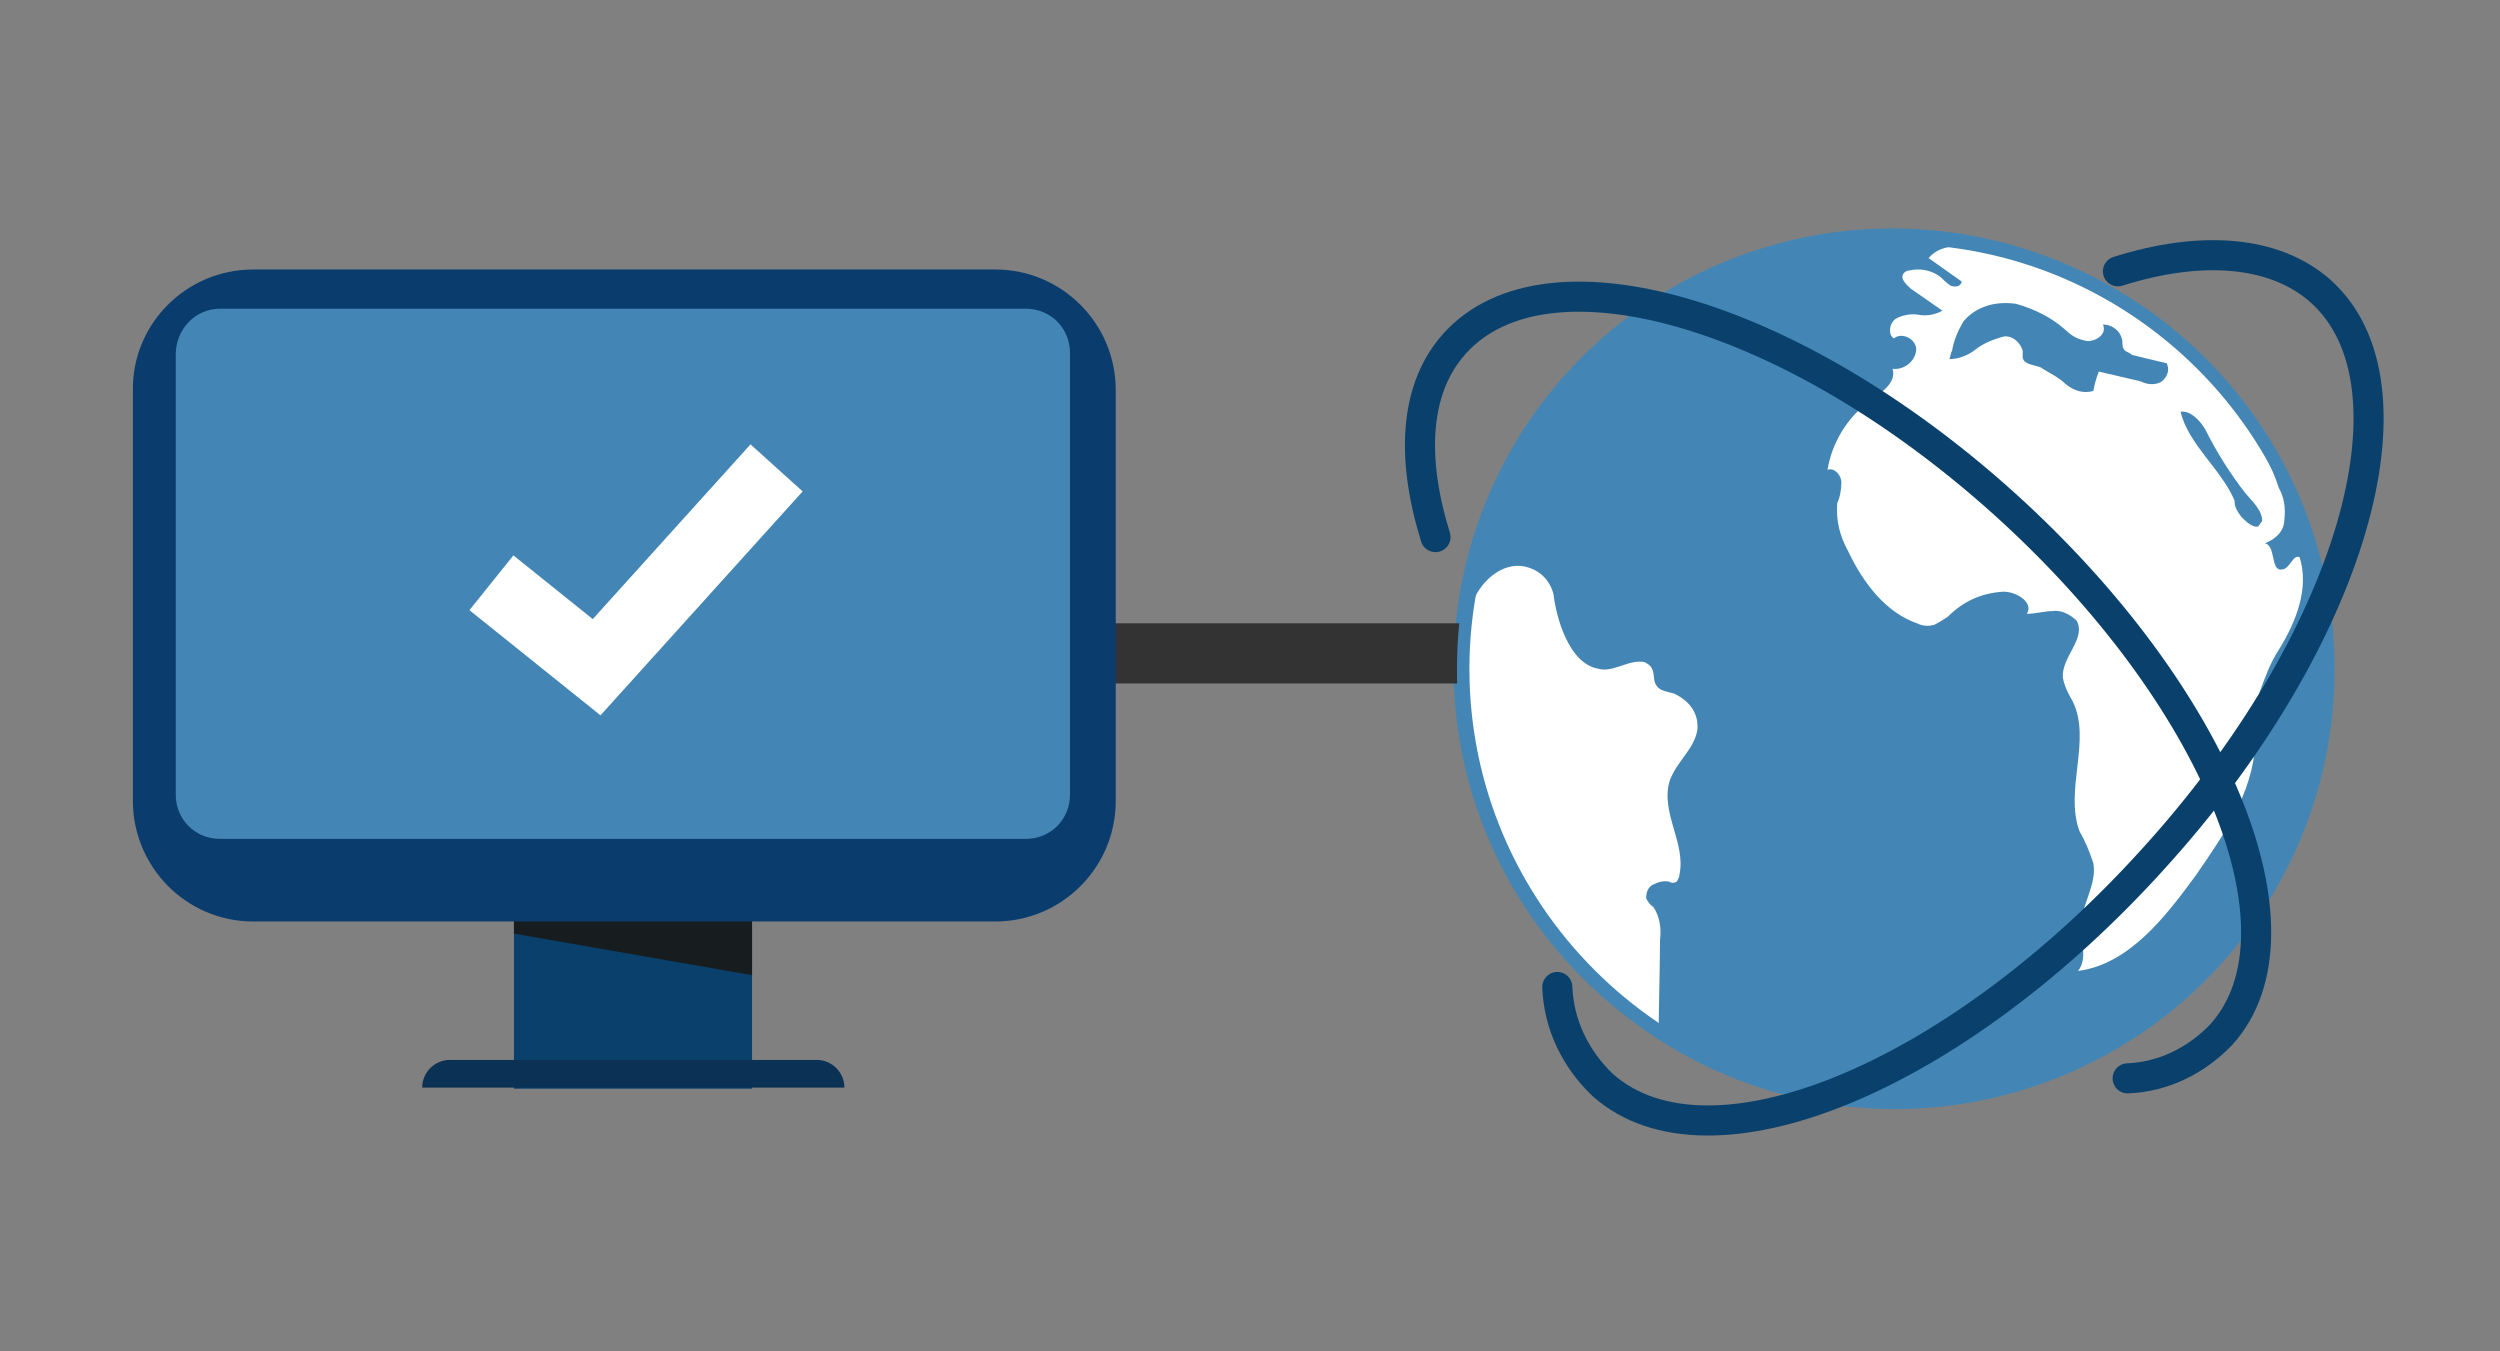
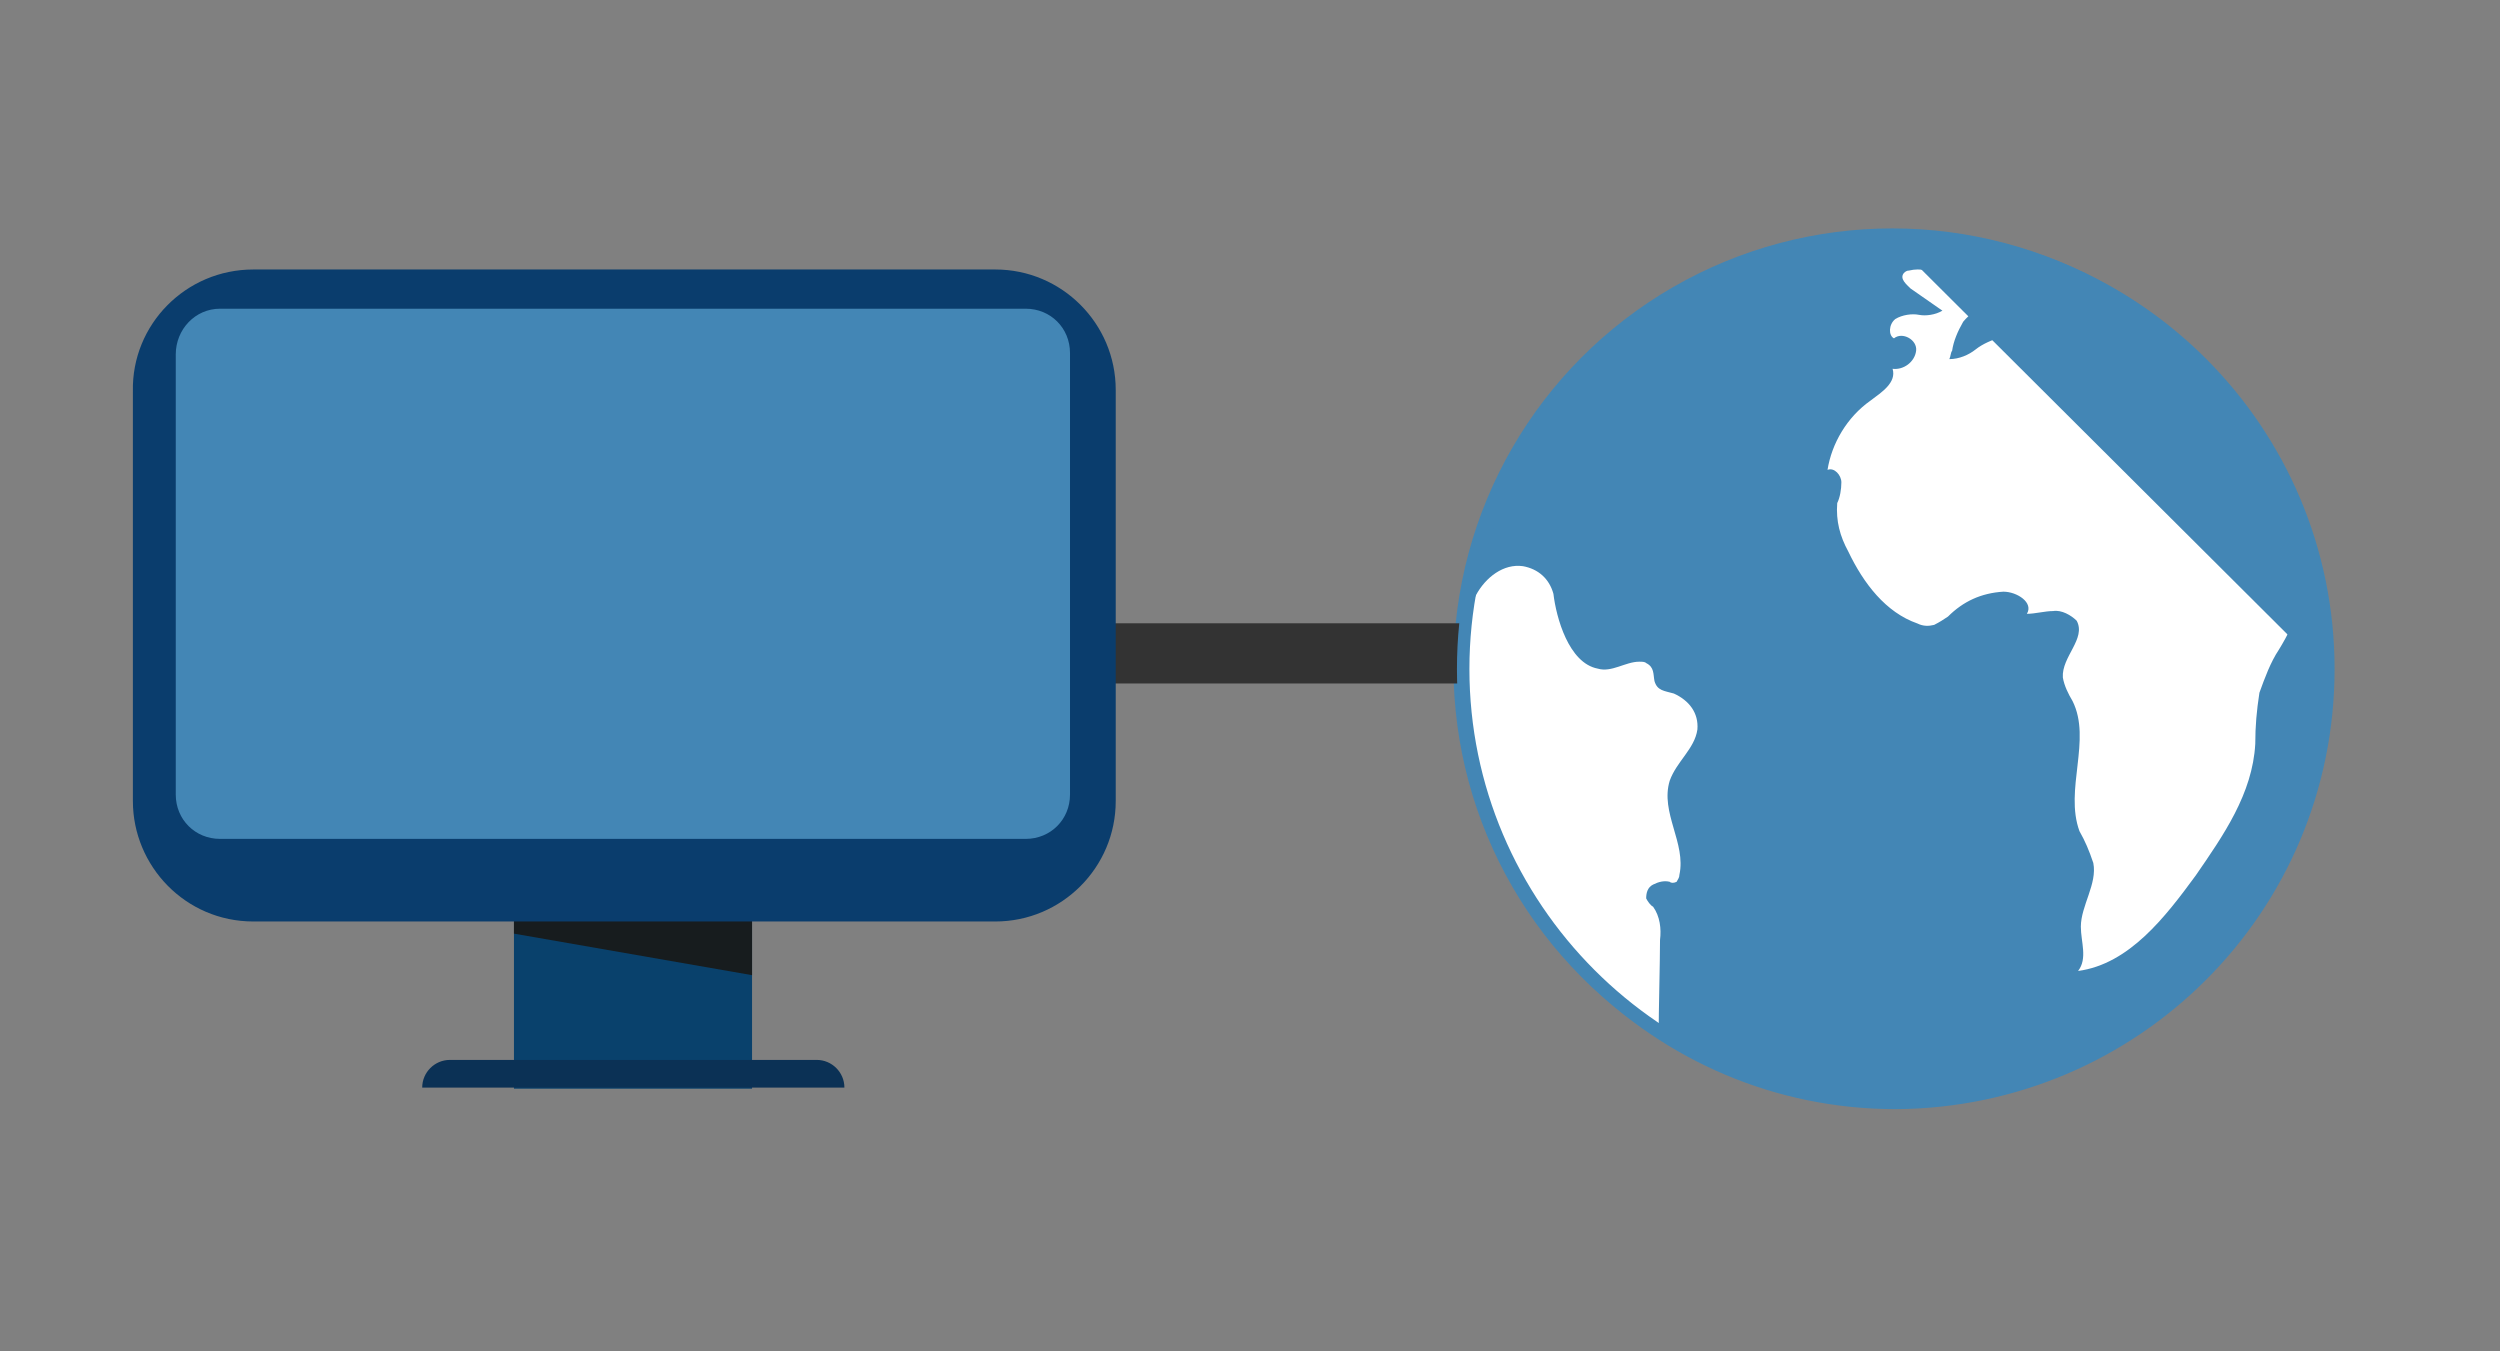
<svg xmlns="http://www.w3.org/2000/svg" version="1.1" id="レイヤー_1" x="0" y="0" viewBox="0 0 180.6 97.6" xml:space="preserve">
  <rect x="0" y="0" width="180.6" height="97.6" fill="#808080" stroke="none" />
  <style>.st0{fill:#4386b5}.st2{fill:#fff}.st9{fill:none;stroke:#09416c;stroke-width:2.174;stroke-linecap:round;stroke-miterlimit:10}</style>
  <g id="アートワーク_22" transform="translate(89.692 35.872)">
    <g id="グループ_46134" transform="translate(-89.692 -35.872)">
      <circle id="楕円形_4999" class="st0" cx="136.7" cy="48.2" r="31.7" />
      <path id="線_565" fill="none" stroke="#333" stroke-width="4.348" stroke-miterlimit="10" d="M77.9 47.2h30.6" />
      <g id="グループ_46125" transform="translate(106.62 .743)">
        <g id="グループ_46124">
          <g id="グループ_46123">
            <g id="グループ_46120" transform="translate(.248)">
              <g id="グループ_46119">
-                 <circle id="楕円形_5000" class="st0" cx="30.1" cy="47.6" r="31.2" />
-               </g>
+                 </g>
            </g>
            <g id="グループ_46122" transform="translate(0 26.358)">
              <g id="グループ_46121">
                <path id="パス_521854" class="st2" d="M8.8 21.2c1 .3 2-.5 3-.5.2 0 .4 0 .5.1.6.3.5.8.6 1.3.2.7.7.7 1.4.9 1.1.5 1.8 1.4 1.7 2.6-.2 1.4-1.5 2.3-2 3.7-.7 2.3 1.2 4.5.7 6.8 0 .2-.1.3-.2.5-.2.1-.4.1-.5 0-.4-.1-.8 0-1.2.2-.4.2-.5.6-.5 1 .1.2.3.5.5.6.5.7.6 1.6.5 2.4 0 1.6-.1 5.2-.1 6.8-3.2-2-5.9-4.6-8-7.7C1.9 35.4-.1 30-.9 24.5c-.5-2.6-.5-6.2.9-8.6.7-1.3 2-2.3 3.4-2.1 1.1.2 1.9.9 2.2 2 .2 1.7 1.1 5 3.2 5.4z" />
              </g>
            </g>
            <path id="パス_521855" class="st2" d="M59.5 39.5c-.5-.2-.7.9-1.3.9-.8.1-.4-1.7-1.2-1.9.8-.3 1.4-.9 1.4-1.7.1-.8 0-1.6-.4-2.3-.5-1.6-1.4-3.1-2.3-4.5-2.6-3.9-6.1-7.1-10.3-9.4-2.7-1.4-5.5-2.4-8.4-3.2-1.4-.4-3.3-.7-4.3.5l2.4 1.7c-.1.4-.5.4-.8.3-.3-.2-.5-.4-.7-.6-.6-.5-1.5-.7-2.3-.5-.2 0-.3.1-.4.2-.3.4.2.8.5 1.1l2.3 1.6c-.5.3-1.2.4-1.7.3-.5-.1-1.2 0-1.7.3-.5.4-.5 1.2-.1 1.4.6-.5 1.7.1 1.6.9-.1.8-.9 1.4-1.7 1.3.3 1-.8 1.7-1.6 2.3-1.7 1.2-2.8 3.1-3.1 5 .5-.2 1 .4 1 .9s-.1 1.1-.3 1.5c-.1 1.3.2 2.4.8 3.5 1.1 2.3 2.7 4.4 5 5.2.4.2.8.2 1.2.1.4-.2.7-.4 1-.6 1.1-1.1 2.4-1.7 4-1.8 1 0 2.2.8 1.7 1.6.6 0 1.3-.2 1.9-.2.6-.1 1.3.3 1.7.7.7 1.3-1.1 2.6-1 4.1.1.6.4 1.2.7 1.7 1.4 2.8-.6 6.4.5 9.4.4.7.7 1.4 1 2.3.3 1.5-.9 3.1-.9 4.6 0 1.1.5 2.3-.2 3.2 3.7-.5 6.3-3.9 8.5-6.9 2-2.9 4.1-5.9 4.3-9.5 0-1.3.1-2.4.3-3.7.4-1.1.8-2.2 1.4-3.1 1.3-2.1 2.2-4.5 1.5-6.7zM49.4 26.9c-.5.2-1 .1-1.4-.1l-3-.7c-.2.5-.3.9-.4 1.4-.7.2-1.4 0-2-.5-.5-.5-1.2-.8-1.8-1.2-.5-.2-1.2-.2-1.3-.7v-.5c-.2-.7-.9-1.2-1.5-1-.7.2-1.4.5-1.9.9s-1.2.7-1.9.7c.1-.2.1-.5.2-.6.1-.7.4-1.4.8-2.1.9-1.1 2.3-1.5 3.8-1.3 1.4.4 2.6 1 3.6 1.9.5.5 1 .7 1.6.8.6 0 1.4-.5 1.1-1.2.7 0 1.3.5 1.4 1.2 0 .3 0 .5.2.7.2.1.4.2.5.3l2.5.6c.3.6-.1 1.2-.5 1.4zm7.1 10.4h-.2c-.4-.1-.7-.4-1-.7-.3-.4-.5-.7-.5-1.2-1-2.3-3.3-4-3.9-6.4.7-.1 1.4.6 1.8 1.3.8 1.6 1.8 3.2 2.9 4.6.5.6 1.2 1.2 1.2 2-.1.1-.2.3-.3.4z" />
          </g>
        </g>
      </g>
      <g id="グループ_46126" transform="translate(106.35 .225)">
-         <path id="パス_521856" class="st0" d="M30.6 79.9c-17.5 0-31.7-14.2-31.7-31.8s14.2-31.7 31.7-31.7 31.7 14.2 31.7 31.7c0 17.6-14.2 31.7-31.7 31.8zm0-62.5c-17 0-30.8 13.8-30.8 30.7s13.8 30.8 30.8 30.8 30.8-13.8 30.8-30.8c0-16.9-13.8-30.7-30.8-30.7z" />
+         <path id="パス_521856" class="st0" d="M30.6 79.9c-17.5 0-31.7-14.2-31.7-31.8s14.2-31.7 31.7-31.7 31.7 14.2 31.7 31.7c0 17.6-14.2 31.7-31.7 31.8zm0-62.5c-17 0-30.8 13.8-30.8 30.7s13.8 30.8 30.8 30.8 30.8-13.8 30.8-30.8z" />
      </g>
      <g id="グループ_46133" transform="translate(0 3.368)">
        <g id="グループ_46130">
          <g id="グループ_46129" transform="translate(30.628 40.278)">
            <path id="長方形_15904" fill="#09416c" d="M6.5 14.4h17.2V35H6.5z" />
            <g id="グループ_46128">
              <g id="グループ_46127">
                <path id="パス_521857" d="M6.5 12.1v11.7l17.2 3V12.1H6.5z" fill="#171c1e" />
              </g>
            </g>
          </g>
          <path id="長方形_15905" d="M32.5 73.2H59c1.1 0 2 .9 2 2H30.5c0-1.1.9-2 2-2z" fill="#0b3155" />
          <path id="長方形_15906" d="M18.3 16.1h53.6c4.8 0 8.7 3.9 8.7 8.7v29.7c0 4.8-3.9 8.7-8.7 8.7H18.3c-4.9 0-8.7-4-8.7-8.7V24.9c-.1-4.8 3.8-8.8 8.7-8.8z" fill="#0a3d6d" />
        </g>
        <g id="グループ_46131" transform="translate(3.497 3.133)">
          <path id="長方形_15907" class="st0" d="M12.4 15.8h58.2c1.8 0 3.2 1.4 3.2 3.2v31.9c0 1.8-1.4 3.2-3.2 3.2H12.4c-1.8 0-3.2-1.4-3.2-3.2V19.1c0-1.8 1.4-3.3 3.2-3.3z" />
        </g>
      </g>
-       <path id="パス_521859" d="M35.5 42.1l7.6 6.1 13-14.4" fill="none" stroke="#fff" stroke-width="5.073" stroke-miterlimit="10" />
-       <path id="パス_521860" class="st9" d="M153 19.6c6-1.9 11.3-1.5 14.6 1.4 7.7 6.8 2.3 25.3-12.1 41.1-14.3 15.8-32 23.1-39.7 16.3-2-1.9-3.2-4.4-3.3-7.1" />
-       <path id="パス_521861" class="st9" d="M103.7 38.8c-1.8-5.8-1.5-10.8 1.4-14 6.7-7.4 24.4-2.2 39.7 11.6s22.3 30.9 15.7 38.3c-1.8 1.9-4.2 3.1-6.8 3.2" />
    </g>
  </g>
</svg>